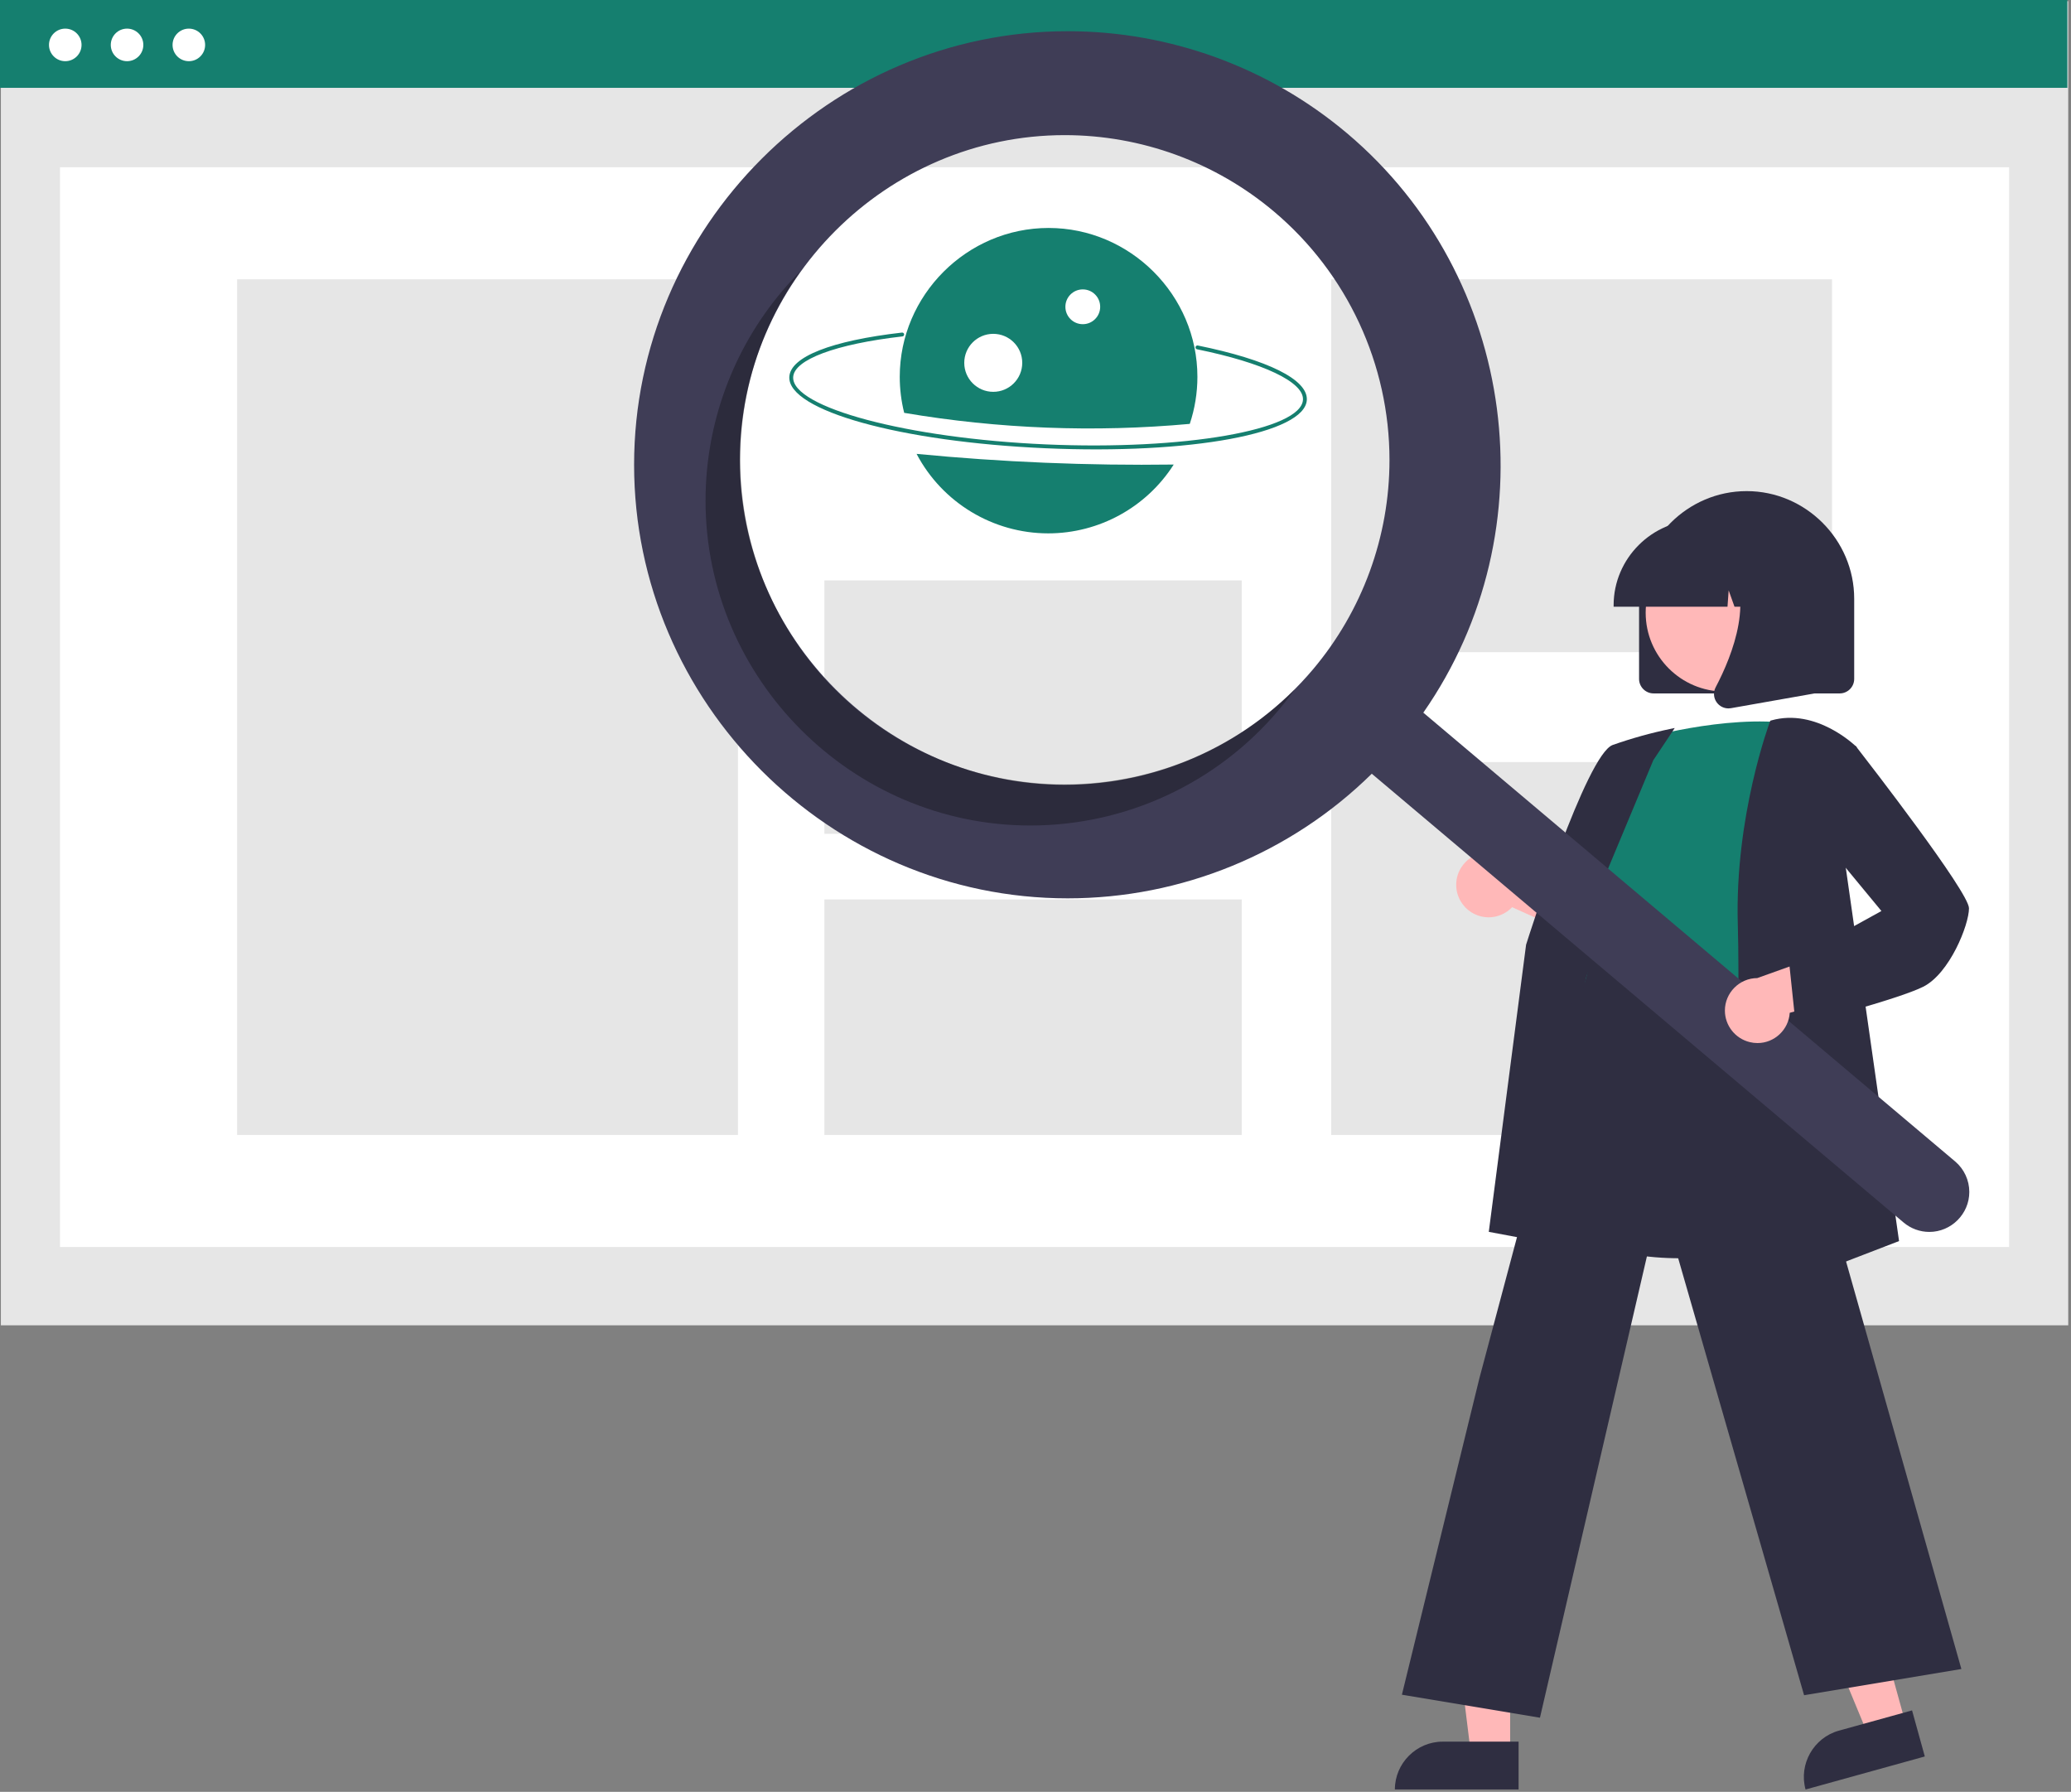
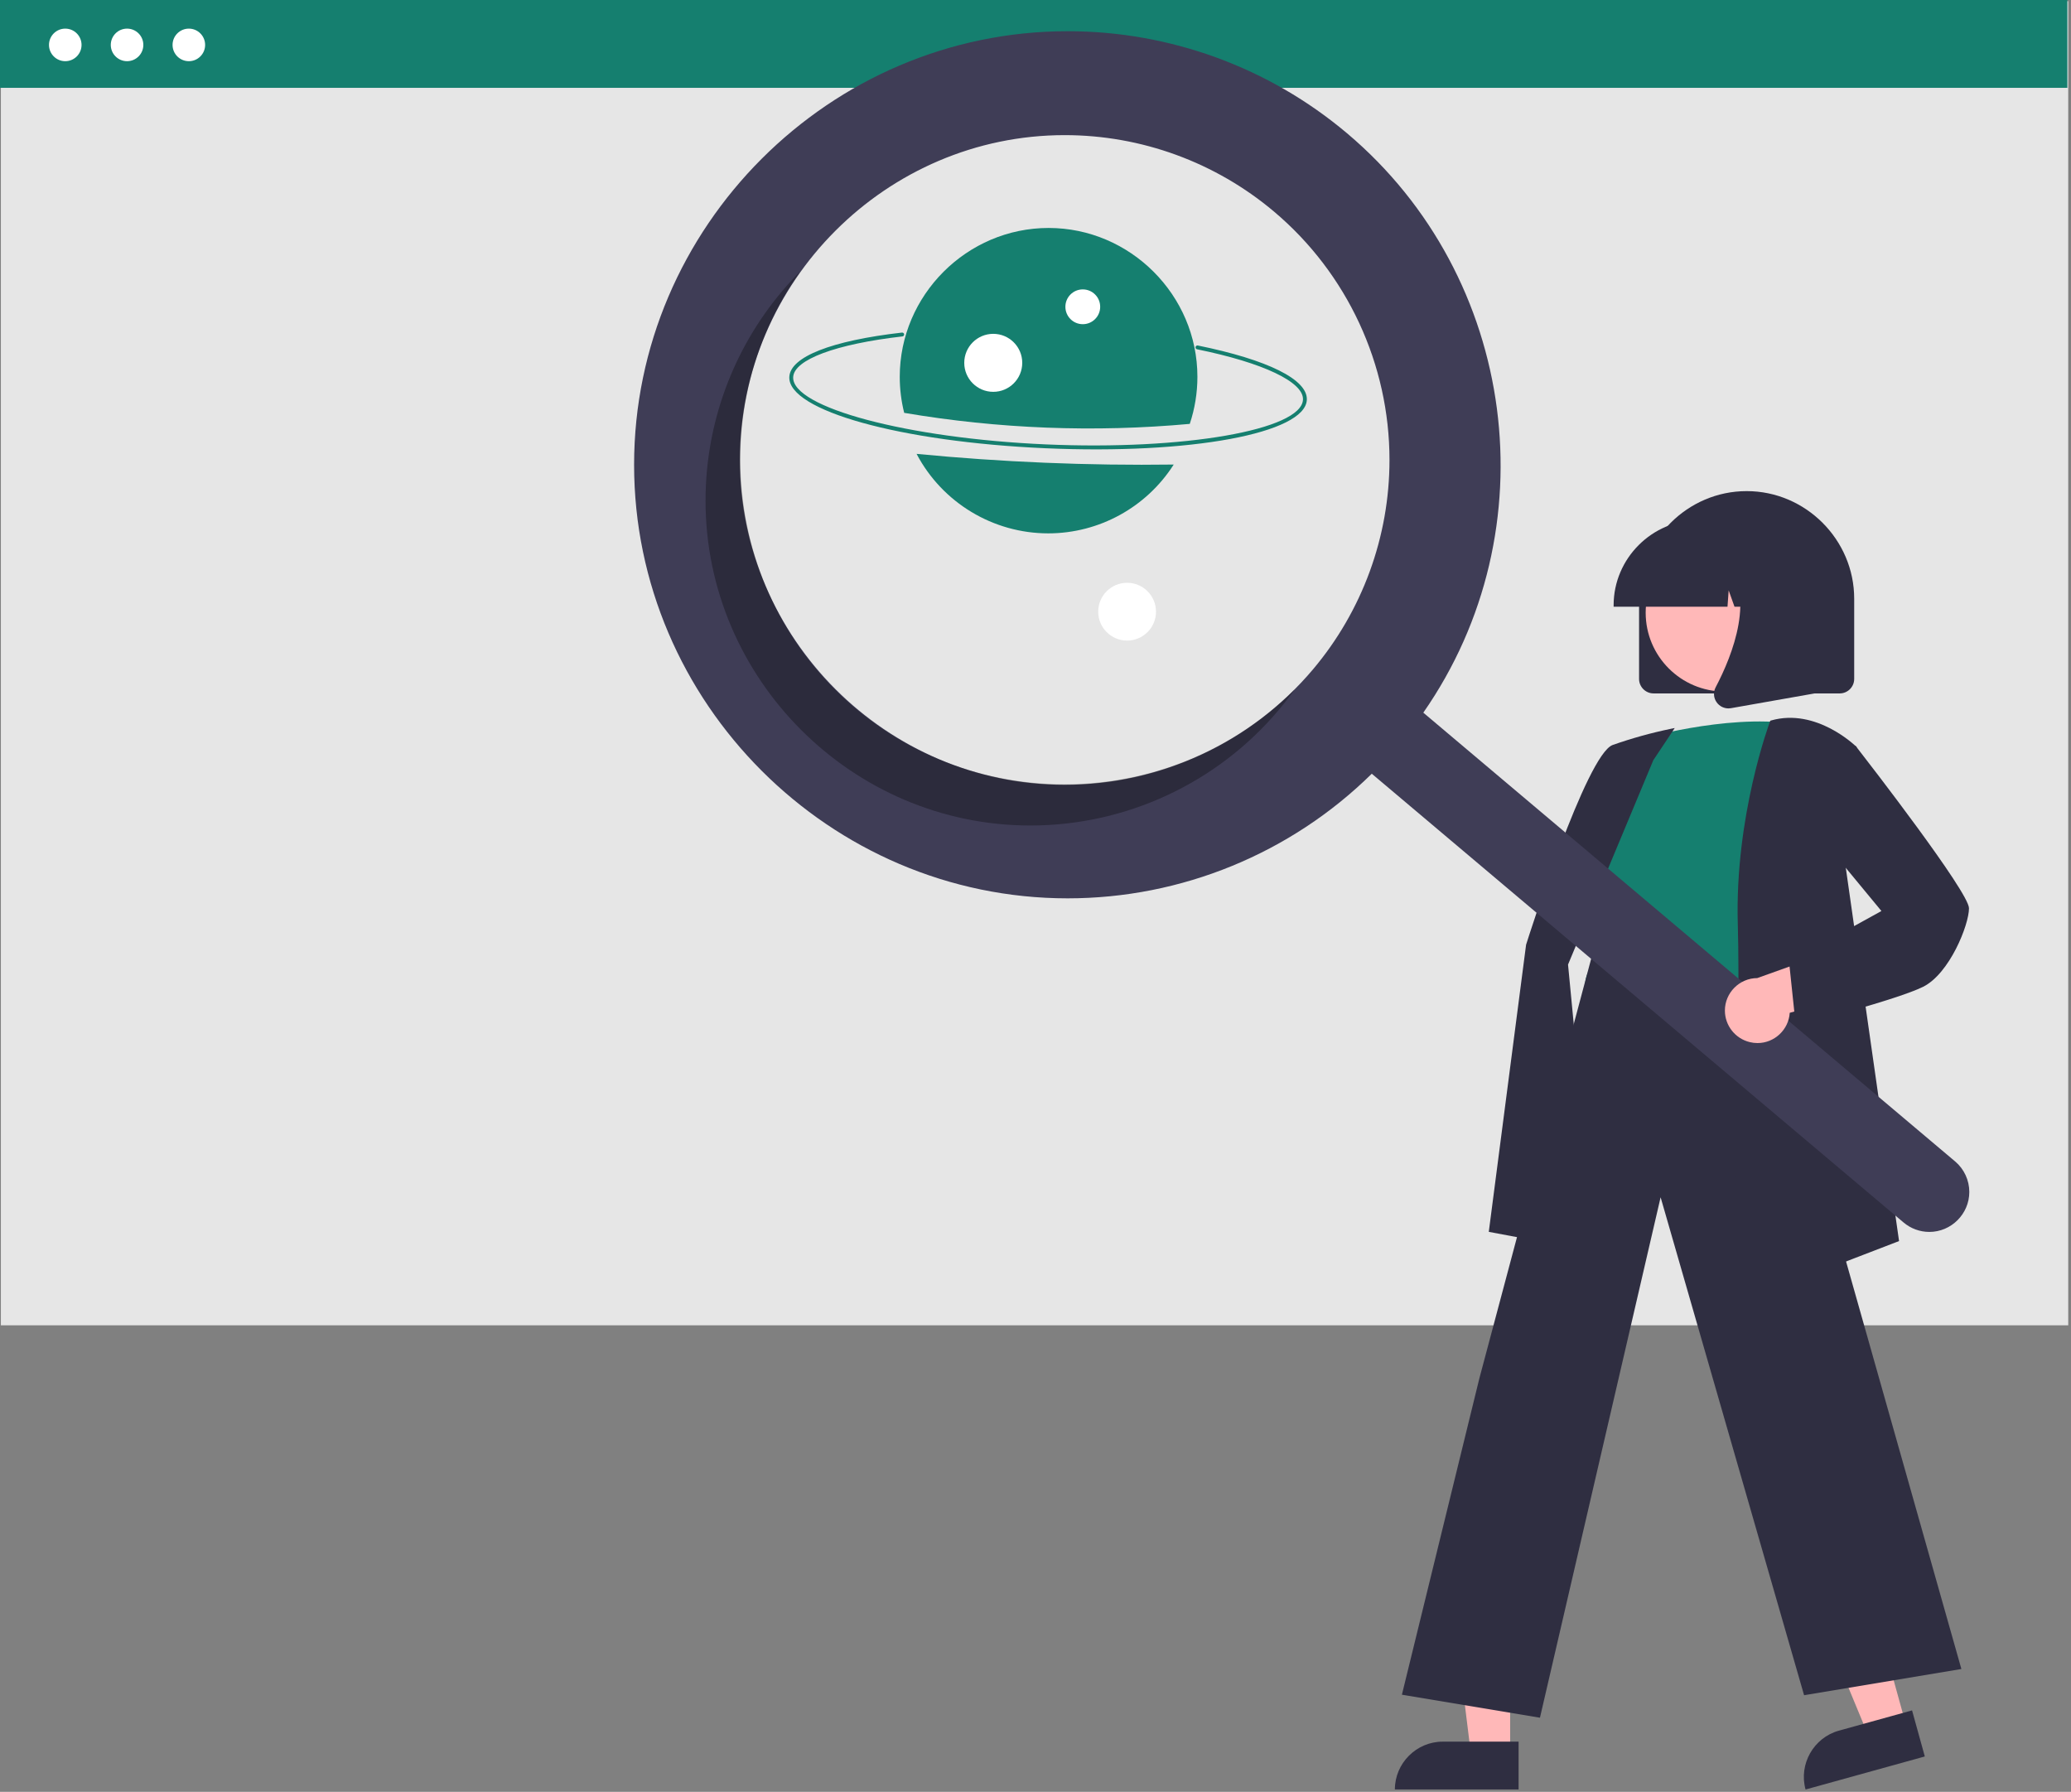
<svg xmlns="http://www.w3.org/2000/svg" width="100%" height="100%" viewBox="0 0 645 558" version="1.1" xml:space="preserve" style="fill-rule:evenodd;clip-rule:evenodd;stroke-linejoin:round;stroke-miterlimit:2;">
  <rect x="0" y="0" width="645" height="558" fill="#808080" stroke="none" />
  <rect x="0.275" y="0.365" width="643.862" height="412.358" style="fill:rgb(230,230,230);" />
-   <rect x="18.686" y="52.085" width="607.039" height="336.243" style="fill:white;" />
  <rect x="0" y="0" width="643.862" height="27.354" style="fill:rgb(21,127,111);" />
  <circle cx="20.327" cy="13.985" r="5.07" style="fill:white;" />
  <circle cx="39.571" cy="13.985" r="5.07" style="fill:white;" />
  <circle cx="58.814" cy="13.985" r="5.07" style="fill:white;" />
  <rect x="73.844" y="86.973" width="155.981" height="266.467" style="fill:rgb(230,230,230);" />
  <g transform="matrix(0.602,0,0,0.602,170.069,-20.131)">
    <path d="M258.35,265.318C183.283,262.013 125.079,245.82 125.844,228.454C126.302,218.042 147.547,209.67 184.13,205.484C184.17,205.479 184.21,205.477 184.251,205.477C184.799,205.477 185.251,205.928 185.251,206.477C185.251,206.985 184.863,207.417 184.358,207.471C149.896,211.414 128.24,219.488 127.842,228.542C127.15,244.246 186.956,260.173 258.438,263.32C329.92,266.468 390.895,255.859 391.586,240.155C391.986,231.063 370.989,221.089 336.788,214.126C336.323,214.033 335.985,213.62 335.985,213.146C335.985,212.597 336.436,212.146 336.985,212.146C337.053,212.146 337.121,212.153 337.187,212.166C373.489,219.557 394.044,229.79 393.584,240.243C392.82,257.609 333.418,268.623 258.35,265.318Z" style="fill:rgb(21,127,111);fill-rule:nonzero;" />
  </g>
  <g transform="matrix(0.602,0,0,0.602,170.069,-20.131)">
    <path d="M191.679,268.227C204.973,293.48 231.261,309.35 259.8,309.35C286.072,309.35 310.593,295.902 324.715,273.749C280.302,274.347 235.89,272.504 191.679,268.227Z" style="fill:rgb(21,127,111);fill-rule:nonzero;" />
  </g>
  <g transform="matrix(0.602,0,0,0.602,170.069,-20.131)">
    <path d="M333.019,252.713C335.637,244.861 336.972,236.638 336.972,228.361C336.972,186.122 302.214,151.364 259.975,151.364C217.735,151.364 182.978,186.122 182.978,228.361C182.978,234.647 183.747,240.909 185.27,247.008C234.065,255.291 283.73,257.209 333.019,252.713Z" style="fill:rgb(21,127,111);fill-rule:nonzero;" />
  </g>
  <g transform="matrix(0.602,0,0,0.602,235.589,21.132)">
    <circle cx="168.834" cy="123.601" r="9" style="fill:white;" />
  </g>
  <g transform="matrix(0.602,0,0,0.602,235.589,21.132)">
    <circle cx="122.513" cy="152.591" r="15" style="fill:white;" />
  </g>
  <g transform="matrix(1,0,0,1,202.655,-34.313)">
    <circle cx="148.374" cy="224.799" r="9" style="fill:white;" />
  </g>
-   <rect x="256.75" y="180.747" width="129.984" height="78.919" style="fill:rgb(230,230,230);" />
  <rect x="256.75" y="280.092" width="129.984" height="73.348" style="fill:rgb(230,230,230);" />
  <rect x="414.587" y="86.973" width="155.981" height="116.125" style="fill:rgb(230,230,230);" />
  <rect x="414.587" y="237.315" width="155.981" height="116.125" style="fill:rgb(230,230,230);" />
  <g transform="matrix(1,0,0,1,-245.234,-170.703)">
    <path d="M755.712,382.143L755.712,357.143C755.712,338.766 770.835,323.643 789.212,323.643C807.59,323.643 822.712,338.766 822.712,357.143L822.712,382.143C822.709,384.611 820.68,386.64 818.212,386.643L760.212,386.643C757.745,386.64 755.715,384.611 755.712,382.143Z" style="fill:rgb(47,46,65);fill-rule:nonzero;" />
  </g>
  <path d="M593.514,536.786L581.698,540.056L563.462,496.038L580.901,491.212L593.514,536.786Z" style="fill:rgb(255,184,184);fill-rule:nonzero;" />
  <g transform="matrix(0.964,-0.267,0.267,0.964,-406.293,74.945)">
    <path d="M819.385,708.282L843.028,708.282L843.028,723.168L804.498,723.168C804.498,723.168 804.498,723.168 804.498,723.168C804.498,715.002 811.218,708.282 819.385,708.282Z" style="fill:rgb(47,46,65);fill-rule:nonzero;" />
  </g>
  <path d="M470.328,545.875L458.068,545.875L452.235,498.587L470.33,498.587L470.328,545.875Z" style="fill:rgb(255,184,184);fill-rule:nonzero;" />
  <path d="M449.311,542.372L472.955,542.372L472.955,557.258L434.424,557.258C434.424,557.258 434.424,557.258 434.424,557.258C434.424,549.092 441.144,542.372 449.311,542.372Z" style="fill:rgb(47,46,65);fill-rule:nonzero;" />
  <g transform="matrix(1,0,0,1,-245.234,-170.703)">
-     <path d="M700.778,452.301C702.673,454.859 705.675,456.371 708.858,456.371C711.624,456.371 714.271,455.23 716.17,453.218L748.76,467.876L745.796,449.545L715.302,438.436C713.491,436.939 711.213,436.12 708.863,436.12C703.317,436.12 698.753,440.684 698.753,446.23C698.753,448.419 699.464,450.55 700.778,452.301L700.778,452.301Z" style="fill:rgb(255,184,184);fill-rule:nonzero;" />
-   </g>
+     </g>
  <g transform="matrix(1,0,0,1,-245.234,-170.703)">
-     <path d="M768.492,562.539C758.253,562.539 747.653,561.014 738.744,556.478C729.187,551.708 722.04,543.162 719.035,532.912C714.393,518.213 720.246,503.772 725.906,489.807C729.414,481.153 732.727,472.98 733.586,464.923L733.887,462.063C735.226,449.215 736.382,438.12 742.784,433.958C746.102,431.801 750.564,431.678 756.424,433.581L811.469,451.462L809.445,555.953L809.111,556.064C808.823,556.161 789.418,562.539 768.492,562.539Z" style="fill:rgb(47,46,65);fill-rule:nonzero;" />
-   </g>
+     </g>
  <g transform="matrix(1,0,0,1,-245.234,-170.703)">
    <path d="M755.462,401.051C755.462,401.051 782.462,393.051 803.462,396.051C803.462,396.051 791.462,462.051 795.462,484.051C799.462,506.051 725.962,492.551 740.962,471.551L745.962,446.551C745.962,446.551 735.962,436.551 744.962,424.551L755.462,401.051Z" style="fill:rgb(21,127,111);fill-rule:nonzero;" />
  </g>
  <g transform="matrix(1,0,0,1,-245.234,-170.703)">
    <path d="M742.182,560.558L708.906,554.319L720.523,464.912C721.304,462.416 739.301,405.769 747.475,402.704C753.41,400.614 759.479,398.928 765.641,397.657L766.825,397.42L760.153,407.429L733.588,471.084L742.182,560.558Z" style="fill:rgb(47,46,65);fill-rule:nonzero;" />
  </g>
  <g transform="matrix(1,0,0,1,-245.234,-170.703)">
    <path d="M724.843,705.622L681.848,698.456L705.977,599.932L741.88,465.195L742.234,467.587C742.262,467.766 745.616,485.367 795.385,477.557L795.823,477.489L795.943,477.915L856.095,690.453L807.105,698.618L762.422,543.551L724.843,705.622Z" style="fill:rgb(47,46,65);fill-rule:nonzero;" />
  </g>
  <g transform="matrix(1,0,0,1,-245.234,-170.703)">
    <path d="M784.436,577.29L784.462,576.533C784.492,575.693 787.45,492.161 786.462,458.566C785.471,424.857 796.384,395.665 796.495,395.374L796.584,395.14L796.825,395.07C810.944,391.037 823.194,403.076 823.316,403.198L823.488,403.37L819.467,436.546L836.683,557.188L784.436,577.29Z" style="fill:rgb(47,46,65);fill-rule:nonzero;" />
  </g>
  <circle cx="537.095" cy="190.797" r="24.561" style="fill:rgb(255,184,184);" />
  <g transform="matrix(1,0,0,1,-245.234,-170.703)">
    <path d="M747.787,359.143C747.803,344.612 759.756,332.66 774.287,332.643L779.287,332.643C793.818,332.66 805.771,344.612 805.787,359.143L805.787,359.643L795.22,359.643L791.616,349.551L790.896,359.643L785.435,359.643L783.616,354.551L783.253,359.643L747.787,359.643L747.787,359.143Z" style="fill:rgb(47,46,65);fill-rule:nonzero;" />
  </g>
  <g transform="matrix(1,0,0,1,-245.234,-170.703)">
    <path d="M779.911,389.454C778.901,388.086 778.763,386.251 779.559,384.747C784.857,374.669 792.276,356.047 782.429,344.563L781.721,343.738L810.309,343.738L810.309,386.658L784.339,391.24C784.076,391.286 783.81,391.31 783.543,391.31C782.106,391.31 780.753,390.619 779.911,389.454Z" style="fill:rgb(47,46,65);fill-rule:nonzero;" />
  </g>
  <g transform="matrix(1,0,0,1,-245.234,-170.703)">
    <path d="M664.814,212.249C640.461,191.7 609.603,180.421 577.739,180.421C503.67,180.421 442.72,241.371 442.72,315.441C442.72,389.51 503.67,450.46 577.739,450.46C613.173,450.46 647.22,436.512 672.469,411.652L838.087,551.4C840.332,553.298 843.179,554.341 846.12,554.341C852.945,554.341 858.562,548.724 858.562,541.899C858.562,538.239 856.947,534.76 854.153,532.397L854.134,532.382L688.516,392.634C728.182,335.705 717.84,256.998 664.814,212.249ZM654.137,379.177C634.928,401.943 606.612,415.099 576.825,415.099C521.331,415.099 475.667,369.435 475.667,313.941C475.667,258.448 521.331,212.784 576.825,212.784C600.697,212.784 623.815,221.234 642.06,236.629L642.06,236.629C664.826,255.839 677.982,284.155 677.982,313.941C677.982,337.814 669.532,360.932 654.137,379.177Z" style="fill:rgb(63,61,86);fill-rule:nonzero;" />
  </g>
  <g transform="matrix(1,0,0,1,-245.234,-170.703)">
    <path d="M511.589,391.254C471.566,357.479 464.049,297.925 494.423,255.265C492.489,257.213 490.619,259.253 488.814,261.385C473.419,279.63 464.969,302.748 464.969,326.62C464.969,382.114 510.633,427.778 566.126,427.778C595.913,427.778 624.229,414.621 643.438,391.856C645.24,389.721 646.936,387.535 648.527,385.297C611.585,422.416 551.615,425.024 511.589,391.254Z" style="fill-opacity:0.3;fill-rule:nonzero;" />
  </g>
  <g transform="matrix(1,0,0,1,-245.234,-170.703)">
    <path d="M790.214,495.239C790.996,495.43 791.797,495.527 792.602,495.527C797.879,495.527 802.304,491.373 802.638,486.106L837.071,476.549L823.074,464.346L792.522,475.292C786.987,475.309 782.441,479.867 782.441,485.403C782.441,490.07 785.673,494.16 790.214,495.239Z" style="fill:rgb(255,184,184);fill-rule:nonzero;" />
  </g>
  <g transform="matrix(1,0,0,1,-245.234,-170.703)">
    <path d="M804.526,490.18L802.43,470.274L831.193,454.405L812.44,431.705L815.5,406.205L823.12,402.94L823.357,403.244C826.95,407.864 858.462,448.525 858.462,453.551C858.462,458.714 852.434,473.875 844.186,477.999C836.23,481.977 806.355,489.708 805.087,490.036L804.526,490.18Z" style="fill:rgb(47,46,65);fill-rule:nonzero;" />
  </g>
</svg>